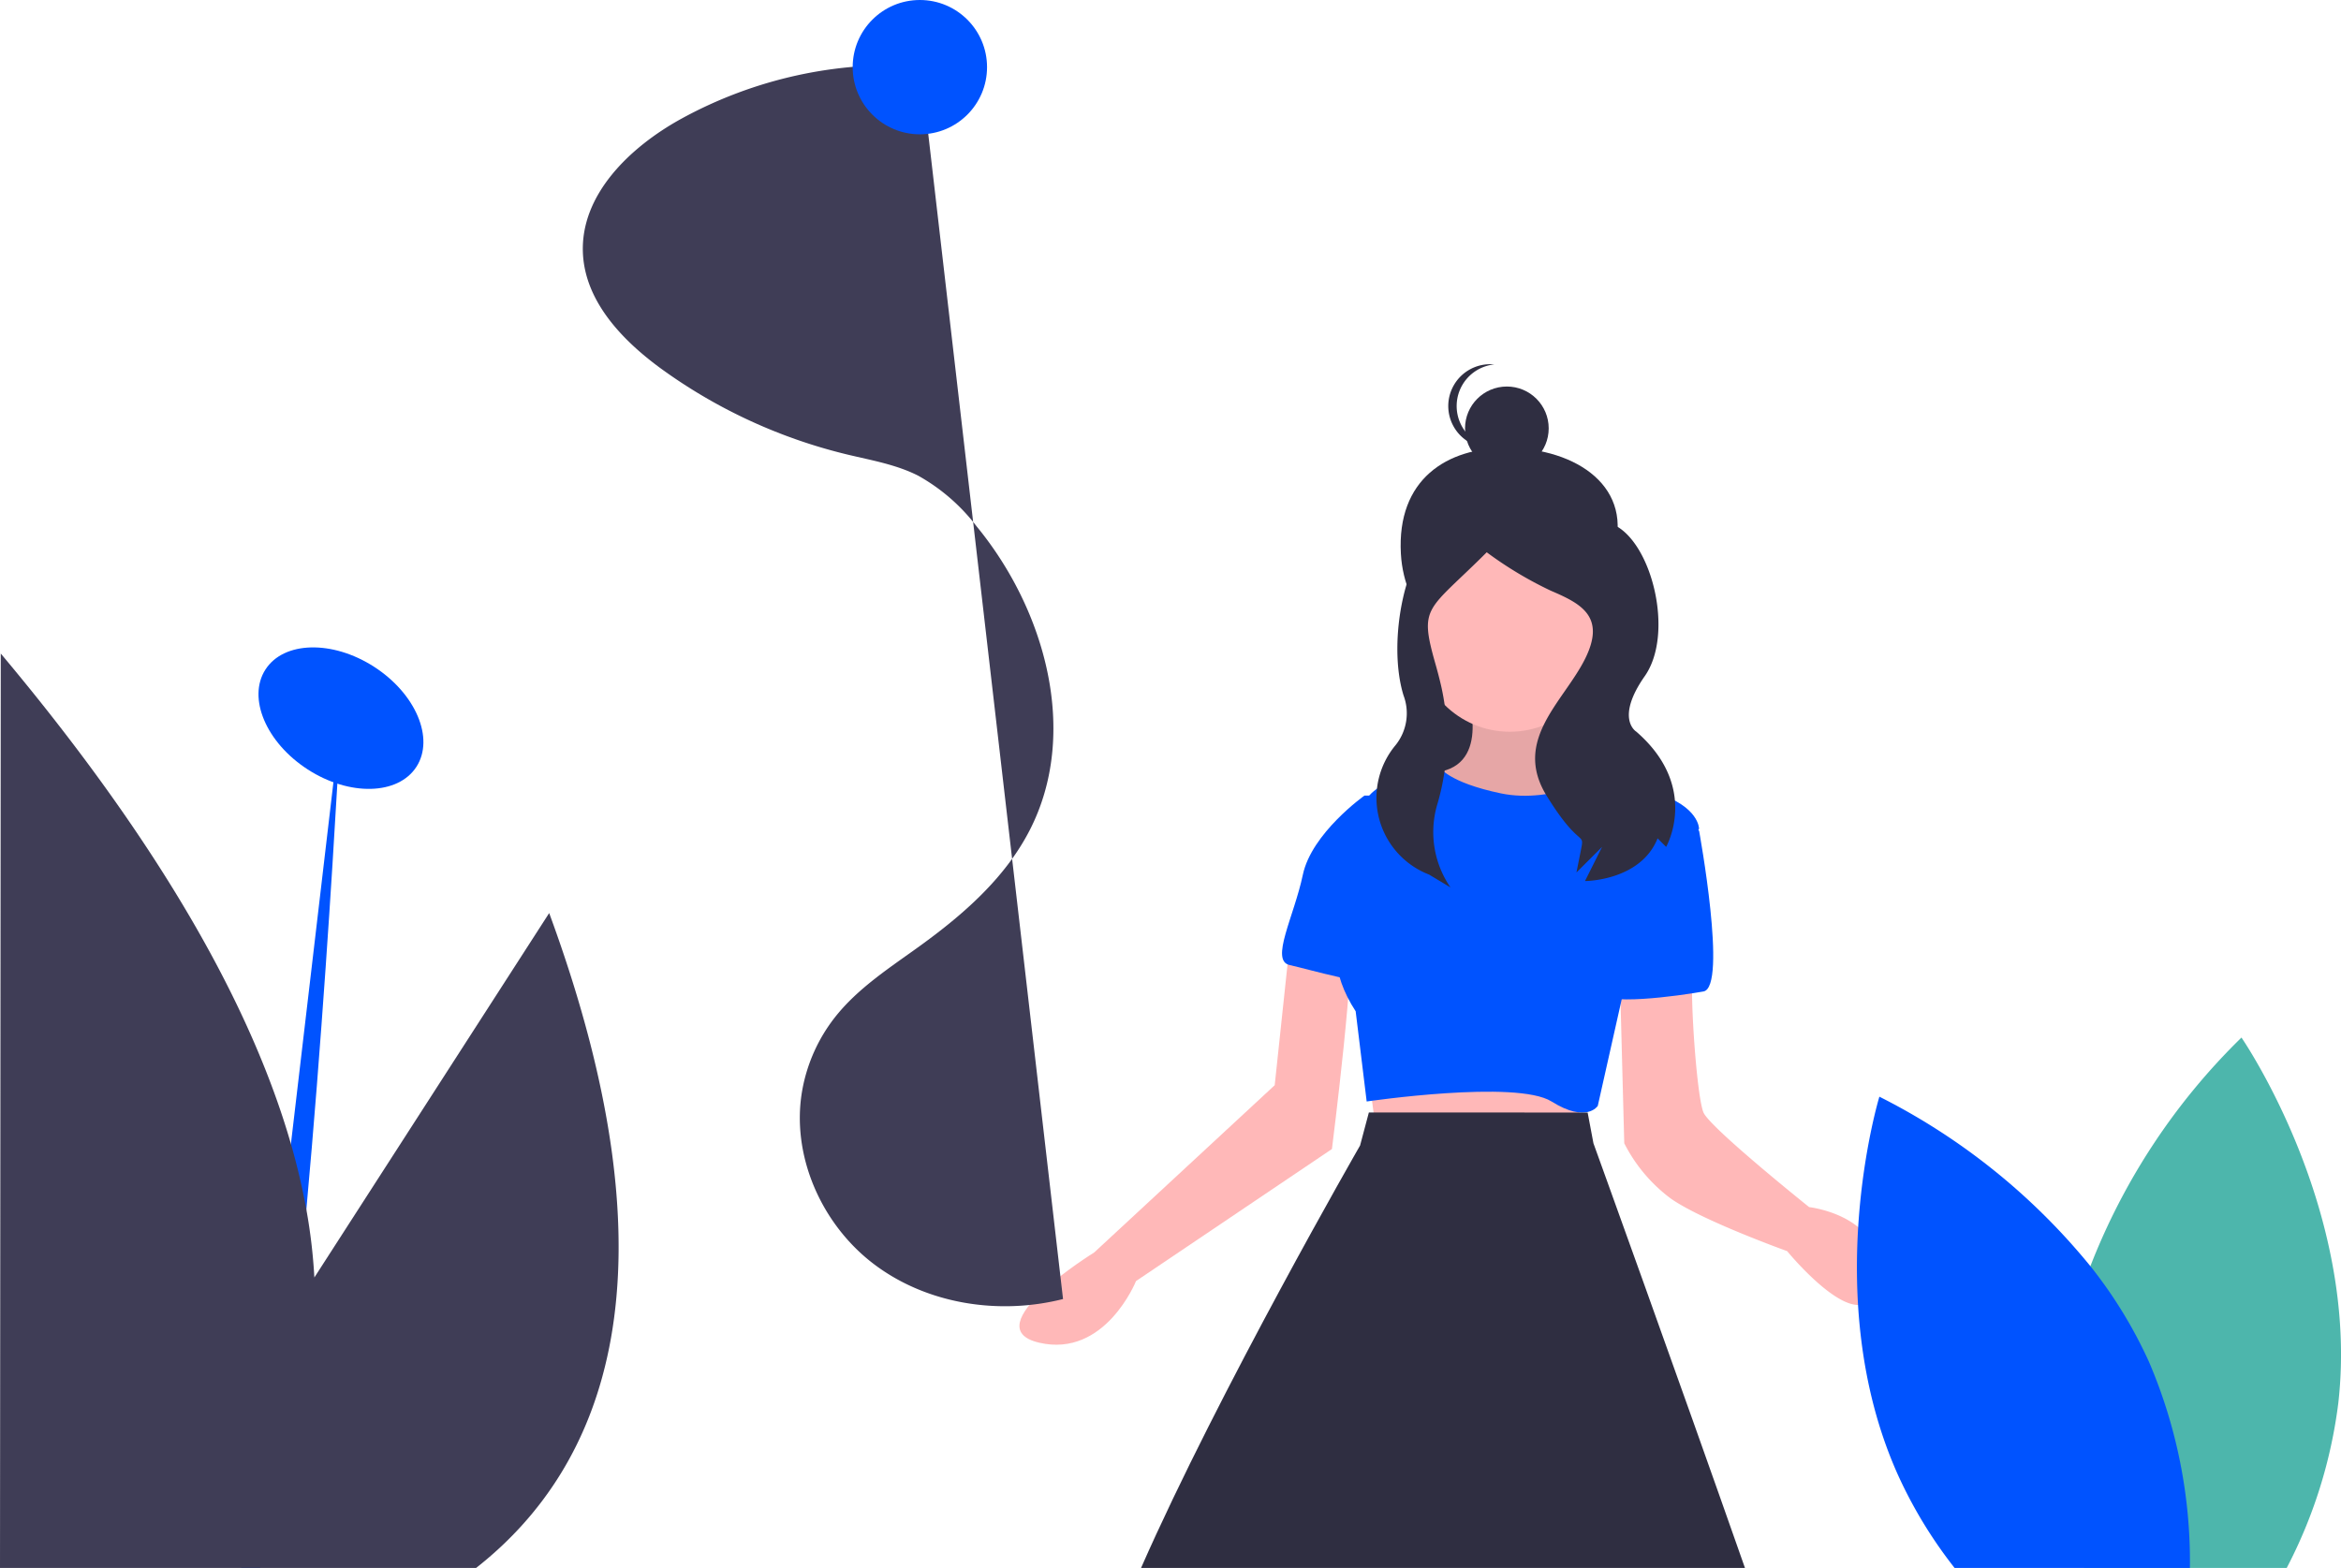
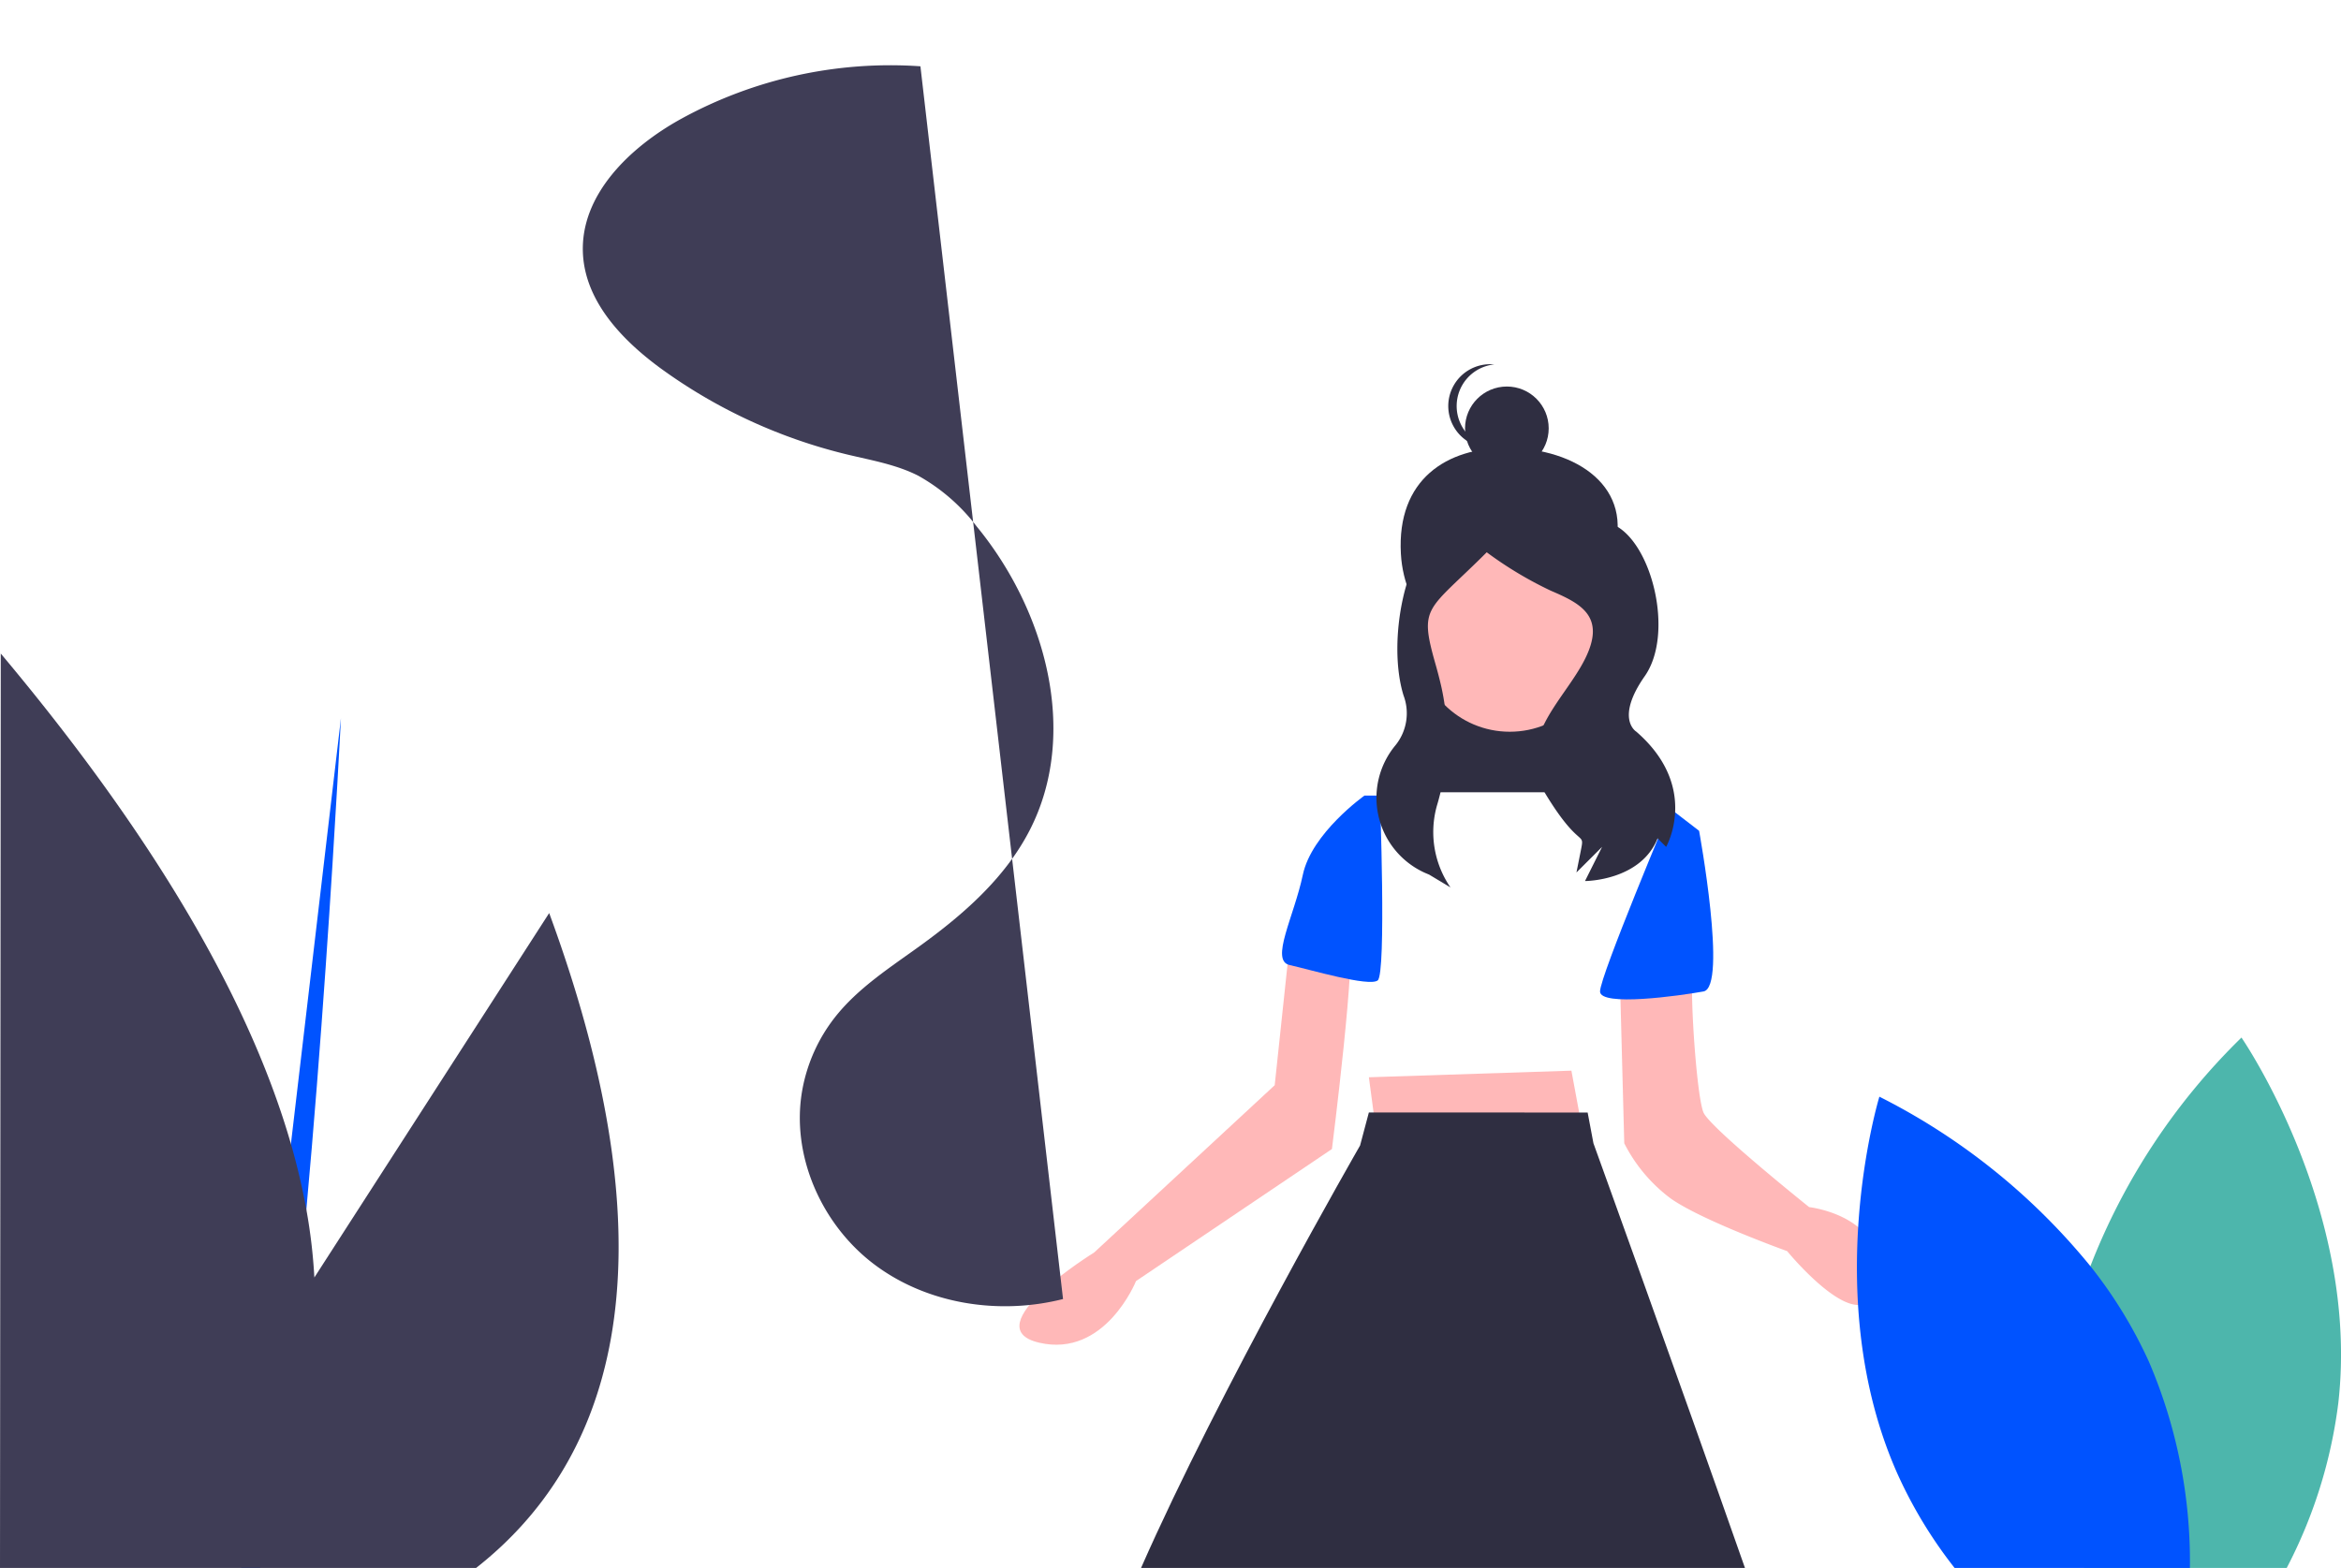
<svg xmlns="http://www.w3.org/2000/svg" width="278.573" height="186.639" viewBox="0 0 278.573 186.639">
  <g id="Group_93" data-name="Group 93" transform="translate(0)">
-     <ellipse id="Ellipse_127" data-name="Ellipse 127" cx="7.275" cy="10.687" rx="7.275" ry="10.687" transform="translate(27.648 85.81) rotate(-57.207)" fill="#0053ff" />
    <path id="Path_690" data-name="Path 690" d="M223.684,424.52s-.148,2.909-.427,7.791c-.615,10.7-1.882,30.892-3.69,50.7-1.488,16.315-3.342,32.374-5.5,42.662H211.8l5.931-50.475,5.058-43.05Z" transform="translate(-183.112 -339.035)" fill="#0053ff" />
    <path id="Path_691" data-name="Path 691" d="M175.153,508.354H118.5l.092-108.844c19.589,23.353,29.988,42.607,34.527,58.368a79.262,79.262,0,0,1,1.836,7.813,65.023,65.023,0,0,1,.953,8.087L183.851,430.4C199.689,473.446,190.52,496.285,175.153,508.354Z" transform="translate(-118.5 -321.715)" fill="#3f3d56" />
    <path id="Path_692" data-name="Path 692" d="M685.817,332.49c-2.229,6.6-5.646,12.611-12.611,12.611s-12.219-5.657-12.611-12.611c-.5-8.886,5.486-12.648,12.611-12.611C681.624,319.923,688.462,324.659,685.817,332.49Z" transform="translate(-493.893 -266.569)" fill="#2f2e41" />
    <rect id="Rectangle_105" data-name="Rectangle 105" width="20.628" height="30.062" transform="translate(168.909 64.244)" fill="#2f2e41" />
    <path id="Path_693" data-name="Path 693" d="M529.774,415.269l1.048,7.859,24.362-1.572-1.31-7.073Z" transform="translate(-366.881 -287.039)" fill="#ffb8b8" />
-     <path id="Path_694" data-name="Path 694" d="M673.8,412.74s3.144,8.645-2.882,9.955,1.048,7.073,1.048,7.073l9.431-.524,6.549-1.834,2.1-3.668s-8.121-4.191-5.763-10.74Z" transform="translate(-499.376 -330.877)" fill="#ffb8b8" />
-     <path id="Path_695" data-name="Path 695" d="M673.8,412.74s3.144,8.645-2.882,9.955,1.048,7.073,1.048,7.073l9.431-.524,6.549-1.834,2.1-3.668s-8.121-4.191-5.763-10.74Z" transform="translate(-499.376 -330.877)" opacity="0.1" />
    <path id="Path_696" data-name="Path 696" d="M745.4,522.154l.524,19.909a18.811,18.811,0,0,0,5.5,6.549c3.668,2.62,13.884,6.287,13.884,6.287s9.431,11.526,10.74,3.668-8.121-8.907-8.121-8.907-11.788-9.431-12.574-11.264-1.572-13.36-1.31-15.98S745.4,522.154,745.4,522.154Z" transform="translate(-552.642 -405.974)" fill="#ffb8b8" />
    <path id="Path_697" data-name="Path 697" d="M545.246,508.861l-1.834,17.29L521.931,546.06s-14.408,8.907-6.549,10.74,11.526-7.335,11.526-7.335l23.315-15.718s3.053-24.11,2.005-25.158S545.246,508.861,545.246,508.861Z" transform="translate(-391.725 -396.975)" fill="#ffb8b8" />
-     <path id="Path_698" data-name="Path 698" d="M667.551,444.2s-6.287,3.667-12.574,2.358-7.335-3.144-7.335-3.144-8.121,1.31-8.907,4.453,0,7.859,0,7.859-7.073,7.6-1.048,16.766l1.31,10.74s17.814-2.62,22,0,5.5.524,5.5.524l2.882-12.836,9.169-20.171s0-2.62-4.977-4.191S667.551,444.2,667.551,444.2Z" transform="translate(-476.366 -352.118)" fill="#0053ff" />
    <path id="Path_699" data-name="Path 699" d="M746.114,459.6l3.406,2.62s3.406,18.6.524,19.123-12.312,1.834-12.312,0S746.114,459.6,746.114,459.6Z" transform="translate(-547.332 -363.327)" fill="#0053ff" />
    <path id="Path_700" data-name="Path 700" d="M626.308,454.486h-1.834s-6.287,4.453-7.335,9.431-3.929,10.217-1.572,10.741,9.431,2.62,10.479,1.834S626.308,454.486,626.308,454.486Z" transform="translate(-462.105 -359.787)" fill="#0053ff" />
    <path id="Path_701" data-name="Path 701" d="M631.964,631.387H560.1c9.27-21.074,26.065-50.288,26.065-50.288l1.045-3.93,26.034.009.689,3.659S623.914,608.45,631.964,631.387Z" transform="translate(-424.318 -444.749)" fill="#2f2e41" />
    <circle id="Ellipse_128" data-name="Ellipse 128" cx="4.978" cy="4.978" r="4.978" transform="translate(174.335 46.009)" fill="#2f2e41" />
    <path id="Path_702" data-name="Path 702" d="M680.005,292.478a4.978,4.978,0,0,1,4.48-4.953c-.163-.016-.329-.025-.5-.025a4.978,4.978,0,1,0,0,9.956c.168,0,.334-.009.5-.025A4.978,4.978,0,0,1,680.005,292.478Z" transform="translate(-506.666 -244.146)" fill="#2f2e41" />
    <circle id="Ellipse_129" data-name="Ellipse 129" cx="11.002" cy="11.002" r="11.002" transform="translate(168.657 65.097)" fill="#ffb8b8" />
    <path id="Path_703" data-name="Path 703" d="M663.107,347.529s-.1-.579-4.169.946-6.5,12.775-4.47,19.381a6.053,6.053,0,0,1-.935,5.925,9.788,9.788,0,0,0,3.47,15.2q.252.11.514.217l2.541,1.525a11.621,11.621,0,0,1-1.618-9.714,27.952,27.952,0,0,0,.5-14.309c-.186-.8-.4-1.621-.637-2.461-2.033-7.114-1.044-6.293,6.07-13.407A45.219,45.219,0,0,0,672,355.406c3.557,1.525,6.606,3.049,4.065,8.131s-8.639,9.655-4.573,16.261,4.573,4.065,4.065,6.606h0l-.508,2.541L678.1,385.9l-2.033,4.065s6.606,0,8.639-5.082l1.016,1.016s4.065-7.114-3.557-13.721c0,0-2.541-1.525,1.016-6.606s.825-16.007-3.748-18.04S663.107,347.529,663.107,347.529Z" transform="translate(-487.456 -285.092)" fill="#2f2e41" />
    <path id="Path_704" data-name="Path 704" d="M384.231,171.887a51.741,51.741,0,0,0-28.474,6.255c-6.109,3.368-12.02,9.057-11.687,16.025.278,5.812,4.826,10.492,9.55,13.89A62.746,62.746,0,0,0,375.539,218.1c2.856.686,5.8,1.185,8.42,2.514a22.557,22.557,0,0,1,6.97,6.05c8.225,10.021,12.228,24.654,6.292,36.18-2.922,5.672-7.886,10.012-13.056,13.752-3.573,2.584-7.365,5.012-10.094,8.475a19.692,19.692,0,0,0-3.885,8.6c-1.419,7.758,2.228,16.041,8.516,20.8s14.851,6.088,22.5,4.152" transform="translate(-274.703 -163.995)" fill="#3f3d56" />
-     <circle id="Ellipse_130" data-name="Ellipse 130" cx="7.994" cy="7.994" r="7.994" transform="translate(101.467)" fill="#0053ff" />
    <path id="Path_705" data-name="Path 705" d="M949.4,591.68A57.932,57.932,0,0,1,943.26,611.3H919.175a59.5,59.5,0,0,1-2.328-23.331,54.022,54.022,0,0,1,3.053-12.594,76.928,76.928,0,0,1,17.978-27.212S952.023,568.672,949.4,591.68Z" transform="translate(-671.149 -424.659)" fill="#4db6ac" />
    <path id="Path_706" data-name="Path 706" d="M876.78,627.156h-28a53.992,53.992,0,0,1-6.765-11.128c-9.464-21.139-2.186-44.969-2.186-44.969a77.039,77.039,0,0,1,25.108,20.171,54.286,54.286,0,0,1,6.98,11.407A60.36,60.36,0,0,1,876.78,627.156Z" transform="translate(-616.187 -440.517)" fill="#0053ff" />
  </g>
</svg>